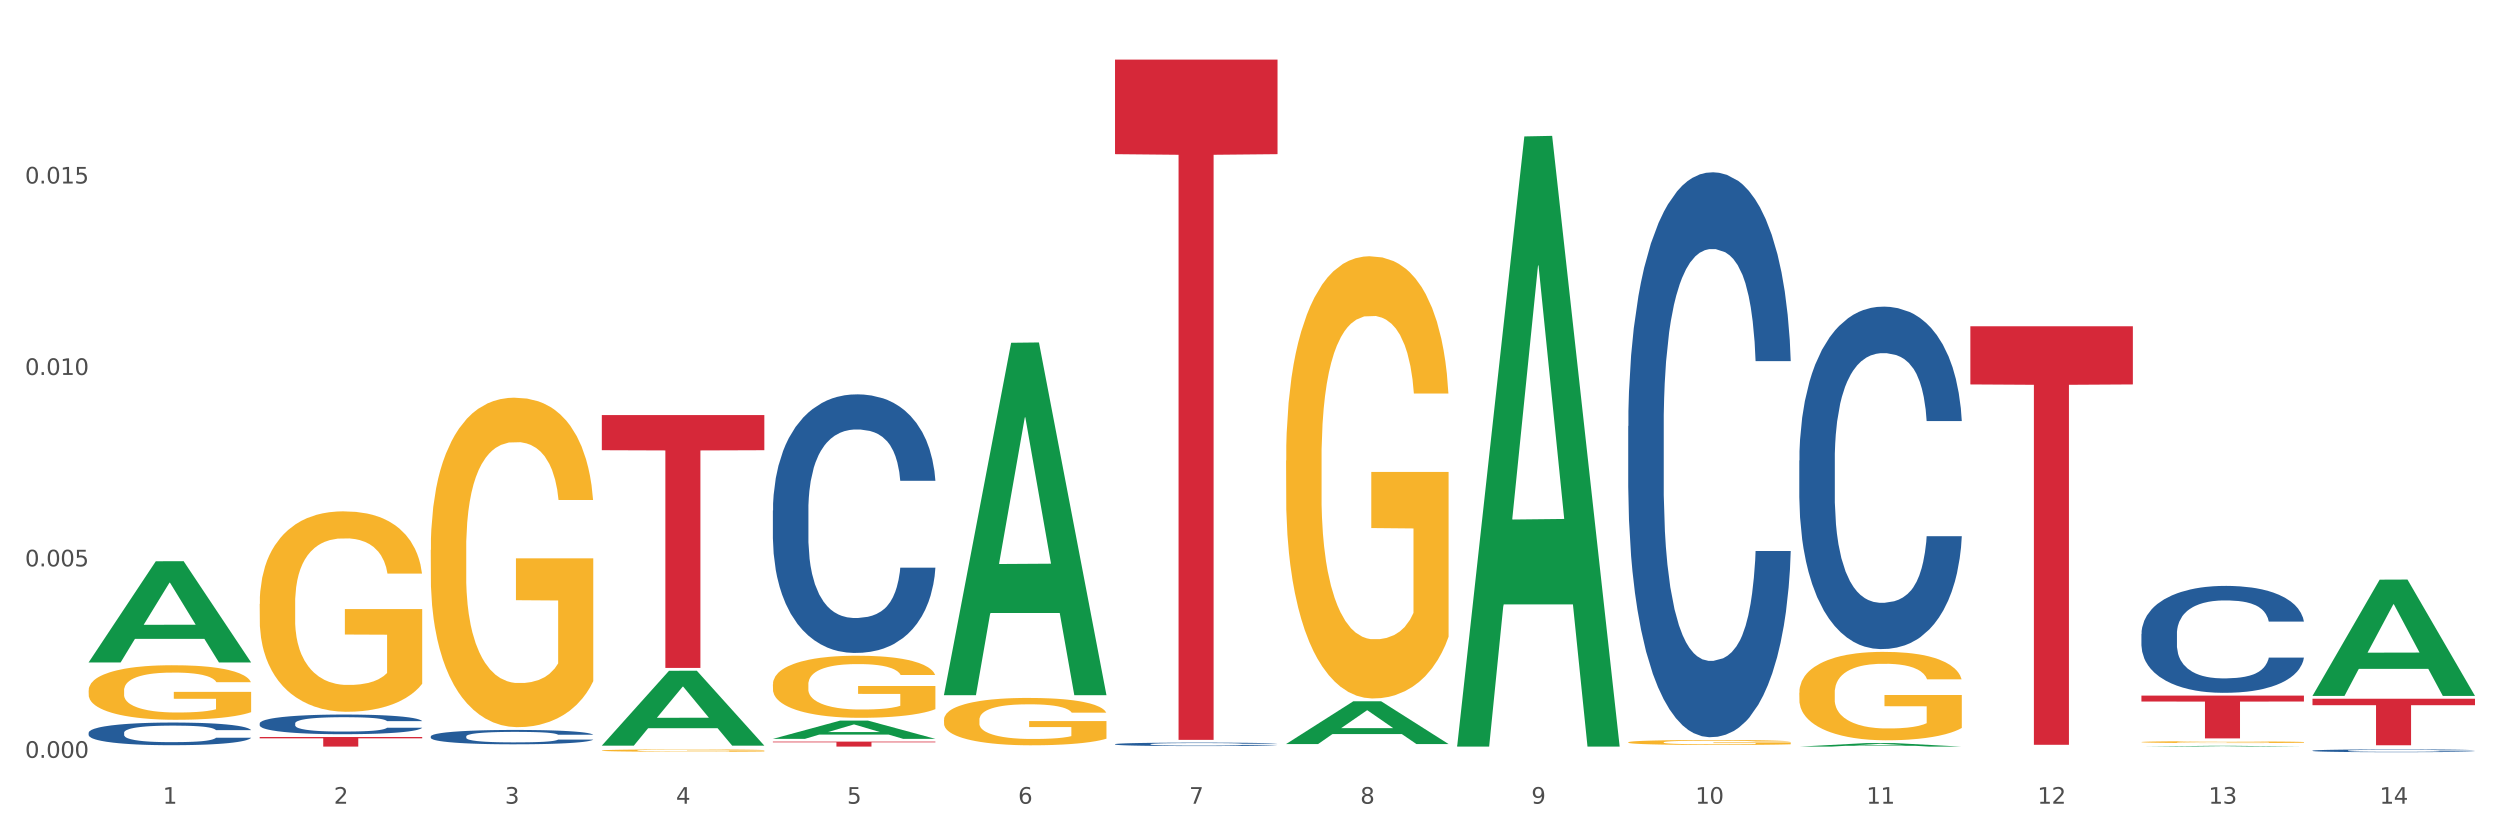
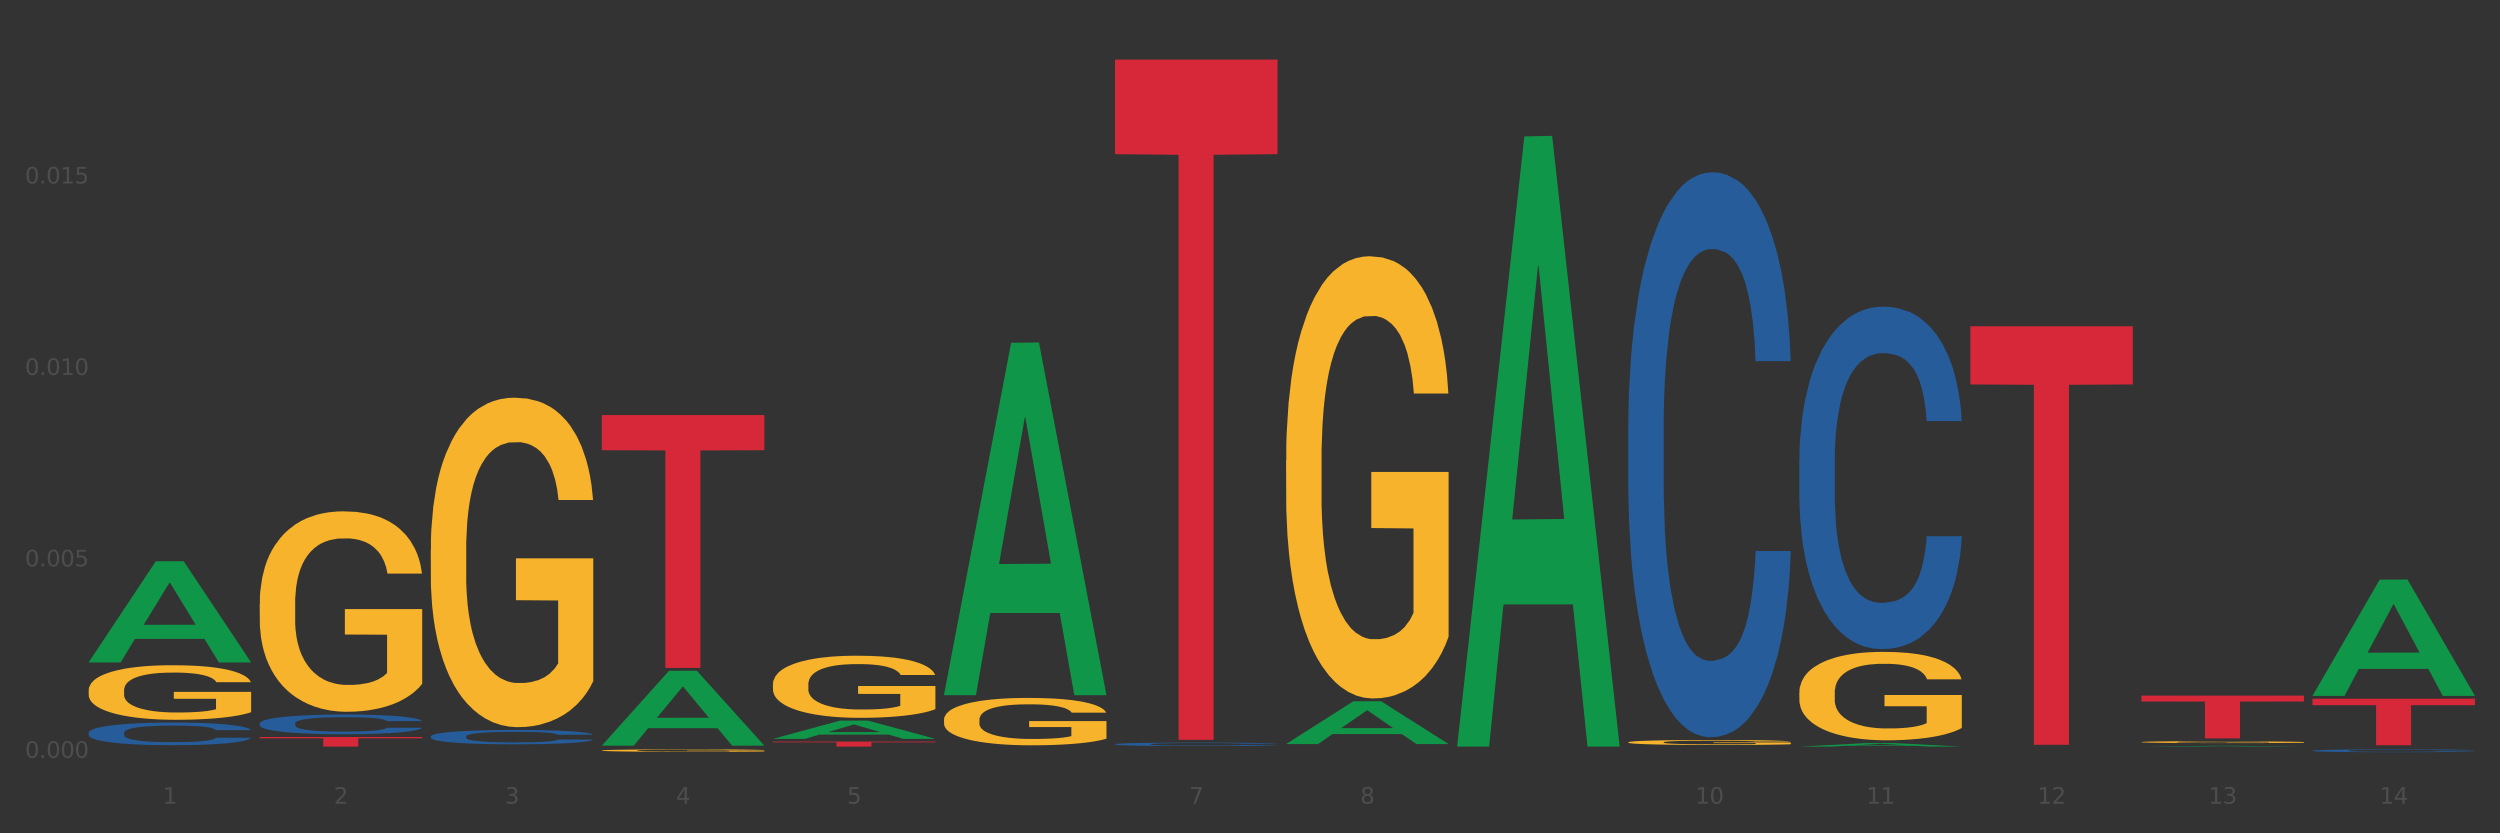
<svg xmlns="http://www.w3.org/2000/svg" xmlns:xlink="http://www.w3.org/1999/xlink" width="1080pt" height="360pt" viewBox="0 0 1080 360" version="1.1">
  <rect x="0" y="0" width="1080" height="360" fill="#333333" stroke="none" />
  <defs>
    <style type="text/css">*{stroke-linejoin: round; stroke-linecap: butt}</style>
  </defs>
  <g id="figure_1">
    <g id="patch_1">
-       <path d="M 0 360  L 1080 360  L 1080 0  L 0 0  z " style="fill: #ffffff; stroke: #ffffff; stroke-linejoin: miter" />
-     </g>
+       </g>
    <g id="axes_1">
      <g id="matplotlib.axis_1">
        <g id="xtick_1">
          <g id="text_1">
            <g style="fill: #4d4d4d" transform="translate(70.332 347.204) scale(0.096 -0.096)">
              <defs>
                <path id="DejaVuSans-31" d="M 794 531  L 1825 531  L 1825 4091  L 703 3866  L 703 4441  L 1819 4666  L 2450 4666  L 2450 531  L 3481 531  L 3481 0  L 794 0  L 794 531  z " transform="scale(0.016)" />
              </defs>
              <use xlink:href="#DejaVuSans-31" />
            </g>
          </g>
        </g>
        <g id="xtick_2">
          <g id="text_2">
            <g style="fill: #4d4d4d" transform="translate(144.233 347.204) scale(0.096 -0.096)">
              <defs>
                <path id="DejaVuSans-32" d="M 1228 531  L 3431 531  L 3431 0  L 469 0  L 469 531  Q 828 903 1448 1529  Q 2069 2156 2228 2338  Q 2531 2678 2651 2914  Q 2772 3150 2772 3378  Q 2772 3750 2511 3984  Q 2250 4219 1831 4219  Q 1534 4219 1204 4116  Q 875 4013 500 3803  L 500 4441  Q 881 4594 1212 4672  Q 1544 4750 1819 4750  Q 2544 4750 2975 4387  Q 3406 4025 3406 3419  Q 3406 3131 3298 2873  Q 3191 2616 2906 2266  Q 2828 2175 2409 1742  Q 1991 1309 1228 531  z " transform="scale(0.016)" />
              </defs>
              <use xlink:href="#DejaVuSans-32" />
            </g>
          </g>
        </g>
        <g id="xtick_3">
          <g id="text_3">
            <g style="fill: #4d4d4d" transform="translate(218.134 347.204) scale(0.096 -0.096)">
              <defs>
                <path id="DejaVuSans-33" d="M 2597 2516  Q 3050 2419 3304 2112  Q 3559 1806 3559 1356  Q 3559 666 3084 287  Q 2609 -91 1734 -91  Q 1441 -91 1130 -33  Q 819 25 488 141  L 488 750  Q 750 597 1062 519  Q 1375 441 1716 441  Q 2309 441 2620 675  Q 2931 909 2931 1356  Q 2931 1769 2642 2001  Q 2353 2234 1838 2234  L 1294 2234  L 1294 2753  L 1863 2753  Q 2328 2753 2575 2939  Q 2822 3125 2822 3475  Q 2822 3834 2567 4026  Q 2313 4219 1838 4219  Q 1578 4219 1281 4162  Q 984 4106 628 3988  L 628 4550  Q 988 4650 1302 4700  Q 1616 4750 1894 4750  Q 2613 4750 3031 4423  Q 3450 4097 3450 3541  Q 3450 3153 3228 2886  Q 3006 2619 2597 2516  z " transform="scale(0.016)" />
              </defs>
              <use xlink:href="#DejaVuSans-33" />
            </g>
          </g>
        </g>
        <g id="xtick_4">
          <g id="text_4">
            <g style="fill: #4d4d4d" transform="translate(292.034 347.204) scale(0.096 -0.096)">
              <defs>
                <path id="DejaVuSans-34" d="M 2419 4116  L 825 1625  L 2419 1625  L 2419 4116  z M 2253 4666  L 3047 4666  L 3047 1625  L 3713 1625  L 3713 1100  L 3047 1100  L 3047 0  L 2419 0  L 2419 1100  L 313 1100  L 313 1709  L 2253 4666  z " transform="scale(0.016)" />
              </defs>
              <use xlink:href="#DejaVuSans-34" />
            </g>
          </g>
        </g>
        <g id="xtick_5">
          <g id="text_5">
            <g style="fill: #4d4d4d" transform="translate(365.935 347.204) scale(0.096 -0.096)">
              <defs>
                <path id="DejaVuSans-35" d="M 691 4666  L 3169 4666  L 3169 4134  L 1269 4134  L 1269 2991  Q 1406 3038 1543 3061  Q 1681 3084 1819 3084  Q 2600 3084 3056 2656  Q 3513 2228 3513 1497  Q 3513 744 3044 326  Q 2575 -91 1722 -91  Q 1428 -91 1123 -41  Q 819 9 494 109  L 494 744  Q 775 591 1075 516  Q 1375 441 1709 441  Q 2250 441 2565 725  Q 2881 1009 2881 1497  Q 2881 1984 2565 2268  Q 2250 2553 1709 2553  Q 1456 2553 1204 2497  Q 953 2441 691 2322  L 691 4666  z " transform="scale(0.016)" />
              </defs>
              <use xlink:href="#DejaVuSans-35" />
            </g>
          </g>
        </g>
        <g id="xtick_6">
          <g id="text_6">
            <g style="fill: #4d4d4d" transform="translate(439.836 347.204) scale(0.096 -0.096)">
              <defs>
-                 <path id="DejaVuSans-36" d="M 2113 2584  Q 1688 2584 1439 2293  Q 1191 2003 1191 1497  Q 1191 994 1439 701  Q 1688 409 2113 409  Q 2538 409 2786 701  Q 3034 994 3034 1497  Q 3034 2003 2786 2293  Q 2538 2584 2113 2584  z M 3366 4563  L 3366 3988  Q 3128 4100 2886 4159  Q 2644 4219 2406 4219  Q 1781 4219 1451 3797  Q 1122 3375 1075 2522  Q 1259 2794 1537 2939  Q 1816 3084 2150 3084  Q 2853 3084 3261 2657  Q 3669 2231 3669 1497  Q 3669 778 3244 343  Q 2819 -91 2113 -91  Q 1303 -91 875 529  Q 447 1150 447 2328  Q 447 3434 972 4092  Q 1497 4750 2381 4750  Q 2619 4750 2861 4703  Q 3103 4656 3366 4563  z " transform="scale(0.016)" />
-               </defs>
+                 </defs>
              <use xlink:href="#DejaVuSans-36" />
            </g>
          </g>
        </g>
        <g id="xtick_7">
          <g id="text_7">
            <g style="fill: #4d4d4d" transform="translate(513.737 347.204) scale(0.096 -0.096)">
              <defs>
                <path id="DejaVuSans-37" d="M 525 4666  L 3525 4666  L 3525 4397  L 1831 0  L 1172 0  L 2766 4134  L 525 4134  L 525 4666  z " transform="scale(0.016)" />
              </defs>
              <use xlink:href="#DejaVuSans-37" />
            </g>
          </g>
        </g>
        <g id="xtick_8">
          <g id="text_8">
            <g style="fill: #4d4d4d" transform="translate(587.638 347.204) scale(0.096 -0.096)">
              <defs>
                <path id="DejaVuSans-38" d="M 2034 2216  Q 1584 2216 1326 1975  Q 1069 1734 1069 1313  Q 1069 891 1326 650  Q 1584 409 2034 409  Q 2484 409 2743 651  Q 3003 894 3003 1313  Q 3003 1734 2745 1975  Q 2488 2216 2034 2216  z M 1403 2484  Q 997 2584 770 2862  Q 544 3141 544 3541  Q 544 4100 942 4425  Q 1341 4750 2034 4750  Q 2731 4750 3128 4425  Q 3525 4100 3525 3541  Q 3525 3141 3298 2862  Q 3072 2584 2669 2484  Q 3125 2378 3379 2068  Q 3634 1759 3634 1313  Q 3634 634 3220 271  Q 2806 -91 2034 -91  Q 1263 -91 848 271  Q 434 634 434 1313  Q 434 1759 690 2068  Q 947 2378 1403 2484  z M 1172 3481  Q 1172 3119 1398 2916  Q 1625 2713 2034 2713  Q 2441 2713 2670 2916  Q 2900 3119 2900 3481  Q 2900 3844 2670 4047  Q 2441 4250 2034 4250  Q 1625 4250 1398 4047  Q 1172 3844 1172 3481  z " transform="scale(0.016)" />
              </defs>
              <use xlink:href="#DejaVuSans-38" />
            </g>
          </g>
        </g>
        <g id="xtick_9">
          <g id="text_9">
            <g style="fill: #4d4d4d" transform="translate(661.539 347.204) scale(0.096 -0.096)">
              <defs>
-                 <path id="DejaVuSans-39" d="M 703 97  L 703 672  Q 941 559 1184 500  Q 1428 441 1663 441  Q 2288 441 2617 861  Q 2947 1281 2994 2138  Q 2813 1869 2534 1725  Q 2256 1581 1919 1581  Q 1219 1581 811 2004  Q 403 2428 403 3163  Q 403 3881 828 4315  Q 1253 4750 1959 4750  Q 2769 4750 3195 4129  Q 3622 3509 3622 2328  Q 3622 1225 3098 567  Q 2575 -91 1691 -91  Q 1453 -91 1209 -44  Q 966 3 703 97  z M 1959 2075  Q 2384 2075 2632 2365  Q 2881 2656 2881 3163  Q 2881 3666 2632 3958  Q 2384 4250 1959 4250  Q 1534 4250 1286 3958  Q 1038 3666 1038 3163  Q 1038 2656 1286 2365  Q 1534 2075 1959 2075  z " transform="scale(0.016)" />
-               </defs>
+                 </defs>
              <use xlink:href="#DejaVuSans-39" />
            </g>
          </g>
        </g>
        <g id="xtick_10">
          <g id="text_10">
            <g style="fill: #4d4d4d" transform="translate(732.386 347.204) scale(0.096 -0.096)">
              <defs>
                <path id="DejaVuSans-30" d="M 2034 4250  Q 1547 4250 1301 3770  Q 1056 3291 1056 2328  Q 1056 1369 1301 889  Q 1547 409 2034 409  Q 2525 409 2770 889  Q 3016 1369 3016 2328  Q 3016 3291 2770 3770  Q 2525 4250 2034 4250  z M 2034 4750  Q 2819 4750 3233 4129  Q 3647 3509 3647 2328  Q 3647 1150 3233 529  Q 2819 -91 2034 -91  Q 1250 -91 836 529  Q 422 1150 422 2328  Q 422 3509 836 4129  Q 1250 4750 2034 4750  z " transform="scale(0.016)" />
              </defs>
              <use xlink:href="#DejaVuSans-31" />
              <use xlink:href="#DejaVuSans-30" transform="translate(63.623 0)" />
            </g>
          </g>
        </g>
        <g id="xtick_11">
          <g id="text_11">
            <g style="fill: #4d4d4d" transform="translate(806.287 347.204) scale(0.096 -0.096)">
              <use xlink:href="#DejaVuSans-31" />
              <use xlink:href="#DejaVuSans-31" transform="translate(63.623 0)" />
            </g>
          </g>
        </g>
        <g id="xtick_12">
          <g id="text_12">
            <g style="fill: #4d4d4d" transform="translate(880.187 347.204) scale(0.096 -0.096)">
              <use xlink:href="#DejaVuSans-31" />
              <use xlink:href="#DejaVuSans-32" transform="translate(63.623 0)" />
            </g>
          </g>
        </g>
        <g id="xtick_13">
          <g id="text_13">
            <g style="fill: #4d4d4d" transform="translate(954.088 347.204) scale(0.096 -0.096)">
              <use xlink:href="#DejaVuSans-31" />
              <use xlink:href="#DejaVuSans-33" transform="translate(63.623 0)" />
            </g>
          </g>
        </g>
        <g id="xtick_14">
          <g id="text_14">
            <g style="fill: #4d4d4d" transform="translate(1027.989 347.204) scale(0.096 -0.096)">
              <use xlink:href="#DejaVuSans-31" />
              <use xlink:href="#DejaVuSans-34" transform="translate(63.623 0)" />
            </g>
          </g>
        </g>
        <g id="xtick_15" />
        <g id="xtick_16" />
        <g id="xtick_17" />
        <g id="xtick_18" />
        <g id="xtick_19" />
        <g id="xtick_20" />
        <g id="xtick_21" />
        <g id="xtick_22" />
        <g id="xtick_23" />
        <g id="xtick_24" />
        <g id="xtick_25" />
        <g id="xtick_26" />
        <g id="xtick_27" />
      </g>
      <g id="matplotlib.axis_2">
        <g id="ytick_1">
          <g id="text_15">
            <g style="fill: #4d4d4d" transform="translate(10.8 327.382) scale(0.096 -0.096)">
              <defs>
                <path id="DejaVuSans-2e" d="M 684 794  L 1344 794  L 1344 0  L 684 0  L 684 794  z " transform="scale(0.016)" />
              </defs>
              <use xlink:href="#DejaVuSans-30" />
              <use xlink:href="#DejaVuSans-2e" transform="translate(63.623 0)" />
              <use xlink:href="#DejaVuSans-30" transform="translate(95.41 0)" />
              <use xlink:href="#DejaVuSans-30" transform="translate(159.033 0)" />
              <use xlink:href="#DejaVuSans-30" transform="translate(222.656 0)" />
            </g>
          </g>
        </g>
        <g id="ytick_2">
          <g id="text_16">
            <g style="fill: #4d4d4d" transform="translate(10.8 244.681) scale(0.096 -0.096)">
              <use xlink:href="#DejaVuSans-30" />
              <use xlink:href="#DejaVuSans-2e" transform="translate(63.623 0)" />
              <use xlink:href="#DejaVuSans-30" transform="translate(95.41 0)" />
              <use xlink:href="#DejaVuSans-30" transform="translate(159.033 0)" />
              <use xlink:href="#DejaVuSans-35" transform="translate(222.656 0)" />
            </g>
          </g>
        </g>
        <g id="ytick_3">
          <g id="text_17">
            <g style="fill: #4d4d4d" transform="translate(10.8 161.98) scale(0.096 -0.096)">
              <use xlink:href="#DejaVuSans-30" />
              <use xlink:href="#DejaVuSans-2e" transform="translate(63.623 0)" />
              <use xlink:href="#DejaVuSans-30" transform="translate(95.41 0)" />
              <use xlink:href="#DejaVuSans-31" transform="translate(159.033 0)" />
              <use xlink:href="#DejaVuSans-30" transform="translate(222.656 0)" />
            </g>
          </g>
        </g>
        <g id="ytick_4">
          <g id="text_18">
            <g style="fill: #4d4d4d" transform="translate(10.8 79.28) scale(0.096 -0.096)">
              <use xlink:href="#DejaVuSans-30" />
              <use xlink:href="#DejaVuSans-2e" transform="translate(63.623 0)" />
              <use xlink:href="#DejaVuSans-30" transform="translate(95.41 0)" />
              <use xlink:href="#DejaVuSans-31" transform="translate(159.033 0)" />
              <use xlink:href="#DejaVuSans-35" transform="translate(222.656 0)" />
            </g>
          </g>
        </g>
        <g id="ytick_5" />
        <g id="ytick_6" />
        <g id="ytick_7" />
        <g id="ytick_8" />
      </g>
      <g id="PolyCollection_1">
        <path d="M 38.283 286.106  L 38.355 286.065  L 67.306 242.464  L 79.321 242.423  L 108.489 286.188  L 94.592 286.188  L 88.296 275.997  L 58.404 275.997  L 58.187 276.161  L 52.107 286.188  L 38.283 286.188  L 38.283 286.106  L 62.167 269.915  L 84.532 269.874  L 73.458 251.752  L 73.314 251.67  L 73.169 251.793  L 62.095 269.874  L 62.167 269.915  L 38.283 286.106  z " clip-path="url(#p00a6aa0036)" style="fill: #109648" />
        <path d="M 186.085 318.122  L 186.168 318.117  L 186.168 317.958  L 186.417 317.743  L 187.33 317.346  L 188.491 317.045  L 190.483 316.694  L 191.562 316.546  L 192.973 316.382  L 195.877 316.116  L 199.196 315.889  L 201.52 315.764  L 203.263 315.685  L 207.163 315.543  L 209.404 315.481  L 211.727 315.43  L 213.719 315.396  L 217.038 315.356  L 219.694 315.339  L 222.764 315.333  L 225.337 315.339  L 228.739 315.362  L 233.718 315.43  L 235.627 315.469  L 238.2 315.537  L 240.855 315.628  L 243.013 315.719  L 245.502 315.849  L 248.075 316.019  L 250.565 316.235  L 252.307 316.433  L 253.718 316.643  L 254.963 316.898  L 255.876 317.176  L 256.291 317.408  L 241.104 317.408  L 240.689 317.198  L 239.859 316.972  L 239.03 316.819  L 238.117 316.694  L 236.706 316.552  L 235.461 316.461  L 233.387 316.354  L 231.478 316.286  L 229.901 316.246  L 227.992 316.212  L 223.926 316.178  L 221.022 316.178  L 219.196 316.189  L 216.955 316.218  L 215.047 316.257  L 212.806 316.325  L 211.063 316.399  L 209.321 316.495  L 208.325 316.563  L 206.831 316.688  L 205.835 316.79  L 204.508 316.966  L 203.761 317.091  L 202.433 317.414  L 201.852 317.652  L 201.603 317.816  L 201.437 317.998  L 201.437 318.882  L 201.935 319.279  L 202.35 319.449  L 203.014 319.642  L 204.259 319.891  L 206.084 320.135  L 207.993 320.311  L 209.57 320.418  L 211.063 320.498  L 212.557 320.56  L 214.383 320.617  L 215.877 320.651  L 218.117 320.685  L 220.773 320.702  L 222.847 320.702  L 227.08 320.673  L 228.988 320.645  L 230.814 320.605  L 232.806 320.543  L 234.382 320.475  L 235.295 320.424  L 236.789 320.316  L 237.951 320.203  L 238.947 320.072  L 239.61 319.959  L 240.357 319.789  L 240.938 319.596  L 241.104 319.494  L 256.291 319.494  L 255.959 319.698  L 255.378 319.897  L 254.216 320.163  L 253.303 320.316  L 251.892 320.503  L 250.399 320.662  L 248.324 320.838  L 246.415 320.968  L 244.424 321.081  L 242.266 321.183  L 238.366 321.325  L 236.955 321.365  L 233.967 321.433  L 231.644 321.473  L 228.241 321.512  L 224.756 321.535  L 221.105 321.541  L 217.868 321.529  L 214.3 321.495  L 212.059 321.461  L 209.57 321.41  L 206.665 321.331  L 203.927 321.235  L 201.354 321.121  L 198.947 320.991  L 196.707 320.843  L 193.802 320.6  L 191.645 320.362  L 190.068 320.14  L 188.989 319.953  L 187.91 319.715  L 187.33 319.551  L 186.417 319.154  L 186.085 318.786  L 186.085 318.122  z " clip-path="url(#p00a6aa0036)" style="fill: #255c99" />
        <path d="M 112.184 312.499  L 112.267 312.492  L 112.267 312.274  L 112.516 311.979  L 113.429 311.436  L 114.59 311.025  L 116.582 310.543  L 117.661 310.342  L 119.072 310.117  L 121.976 309.752  L 125.296 309.441  L 127.619 309.271  L 129.362 309.162  L 133.262 308.968  L 135.503 308.883  L 137.826 308.813  L 139.818 308.766  L 143.137 308.712  L 145.793 308.688  L 148.863 308.681  L 151.436 308.688  L 154.838 308.72  L 159.818 308.813  L 161.726 308.867  L 164.299 308.96  L 166.954 309.084  L 169.112 309.208  L 171.602 309.387  L 174.174 309.62  L 176.664 309.915  L 178.406 310.186  L 179.817 310.474  L 181.062 310.823  L 181.975 311.203  L 182.39 311.521  L 167.203 311.521  L 166.788 311.234  L 165.959 310.924  L 165.129 310.714  L 164.216 310.543  L 162.805 310.349  L 161.56 310.225  L 159.486 310.078  L 157.577 309.985  L 156 309.93  L 154.092 309.884  L 150.025 309.837  L 147.121 309.837  L 145.295 309.853  L 143.055 309.891  L 141.146 309.946  L 138.905 310.039  L 137.163 310.14  L 135.42 310.272  L 134.424 310.365  L 132.93 310.536  L 131.934 310.675  L 130.607 310.916  L 129.86 311.087  L 128.532 311.529  L 127.951 311.855  L 127.702 312.08  L 127.536 312.329  L 127.536 313.539  L 128.034 314.083  L 128.449 314.315  L 129.113 314.579  L 130.358 314.921  L 132.183 315.255  L 134.092 315.495  L 135.669 315.643  L 137.163 315.751  L 138.656 315.837  L 140.482 315.914  L 141.976 315.961  L 144.216 316.007  L 146.872 316.031  L 148.946 316.031  L 153.179 315.992  L 155.087 315.953  L 156.913 315.899  L 158.905 315.813  L 160.481 315.72  L 161.394 315.65  L 162.888 315.503  L 164.05 315.348  L 165.046 315.169  L 165.71 315.014  L 166.456 314.781  L 167.037 314.517  L 167.203 314.378  L 182.39 314.378  L 182.058 314.657  L 181.477 314.929  L 180.315 315.293  L 179.402 315.503  L 177.991 315.759  L 176.498 315.976  L 174.423 316.217  L 172.514 316.396  L 170.523 316.551  L 168.365 316.69  L 164.465 316.884  L 163.054 316.939  L 160.067 317.032  L 157.743 317.086  L 154.341 317.141  L 150.855 317.172  L 147.204 317.179  L 143.967 317.164  L 140.399 317.117  L 138.158 317.071  L 135.669 317.001  L 132.764 316.892  L 130.026 316.76  L 127.453 316.605  L 125.047 316.427  L 122.806 316.225  L 119.902 315.891  L 117.744 315.565  L 116.167 315.262  L 115.088 315.006  L 114.01 314.68  L 113.429 314.455  L 112.516 313.912  L 112.184 313.407  L 112.184 312.499  z " clip-path="url(#p00a6aa0036)" style="fill: #255c99" />
        <path d="M 38.283 316.539  L 38.366 316.53  L 38.366 316.279  L 38.615 315.94  L 39.528 315.314  L 40.69 314.84  L 42.681 314.286  L 43.76 314.054  L 45.171 313.794  L 48.075 313.374  L 51.395 313.017  L 53.718 312.82  L 55.461 312.695  L 59.361 312.471  L 61.602 312.373  L 63.926 312.293  L 65.917 312.239  L 69.237 312.176  L 71.892 312.15  L 74.963 312.141  L 77.535 312.15  L 80.938 312.185  L 85.917 312.293  L 87.825 312.355  L 90.398 312.462  L 93.053 312.605  L 95.211 312.748  L 97.701 312.954  L 100.273 313.222  L 102.763 313.562  L 104.506 313.875  L 105.916 314.205  L 107.161 314.608  L 108.074 315.046  L 108.489 315.412  L 93.302 315.412  L 92.888 315.081  L 92.058 314.724  L 91.228 314.483  L 90.315 314.286  L 88.904 314.062  L 87.659 313.919  L 85.585 313.75  L 83.676 313.642  L 82.099 313.58  L 80.191 313.526  L 76.124 313.473  L 73.22 313.473  L 71.394 313.49  L 69.154 313.535  L 67.245 313.598  L 65.004 313.705  L 63.262 313.821  L 61.519 313.973  L 60.523 314.08  L 59.029 314.277  L 58.034 314.438  L 56.706 314.715  L 55.959 314.912  L 54.631 315.421  L 54.05 315.797  L 53.801 316.056  L 53.635 316.342  L 53.635 317.736  L 54.133 318.362  L 54.548 318.63  L 55.212 318.934  L 56.457 319.327  L 58.283 319.712  L 60.191 319.989  L 61.768 320.159  L 63.262 320.284  L 64.755 320.382  L 66.581 320.472  L 68.075 320.525  L 70.315 320.579  L 72.971 320.606  L 75.046 320.606  L 79.278 320.561  L 81.187 320.516  L 83.012 320.454  L 85.004 320.355  L 86.581 320.248  L 87.493 320.168  L 88.987 319.998  L 90.149 319.819  L 91.145 319.613  L 91.809 319.435  L 92.556 319.167  L 93.136 318.863  L 93.302 318.702  L 108.489 318.702  L 108.157 319.024  L 107.576 319.336  L 106.414 319.757  L 105.501 319.998  L 104.091 320.293  L 102.597 320.543  L 100.522 320.82  L 98.614 321.026  L 96.622 321.205  L 94.464 321.366  L 90.564 321.589  L 89.153 321.652  L 86.166 321.759  L 83.842 321.821  L 80.44 321.884  L 76.954 321.92  L 73.303 321.929  L 70.066 321.911  L 66.498 321.857  L 64.257 321.804  L 61.768 321.723  L 58.863 321.598  L 56.125 321.446  L 53.552 321.267  L 51.146 321.062  L 48.905 320.829  L 46.001 320.445  L 43.843 320.069  L 42.266 319.721  L 41.187 319.426  L 40.109 319.05  L 39.528 318.791  L 38.615 318.165  L 38.283 317.584  L 38.283 316.539  z " clip-path="url(#p00a6aa0036)" style="fill: #255c99" />
        <path d="M 38.283 298.271  L 38.366 298.25  L 38.366 297.475  L 38.532 296.808  L 39.361 295.193  L 40.604 293.859  L 41.516 293.149  L 42.427 292.568  L 43.505 291.986  L 44.831 291.384  L 47.235 290.501  L 48.727 290.049  L 50.55 289.576  L 53.866 288.887  L 56.27 288.5  L 58.756 288.177  L 62.818 287.789  L 65.47 287.617  L 68.288 287.488  L 71.687 287.402  L 74.256 287.38  L 79.893 287.445  L 84.7 287.639  L 87.021 287.789  L 90.005 288.048  L 91.58 288.22  L 94.149 288.564  L 96.802 289.016  L 98.625 289.404  L 101.36 290.135  L 103.433 290.867  L 105.339 291.771  L 106.334 292.395  L 107.08 292.976  L 107.743 293.644  L 108.406 294.698  L 93.486 294.698  L 92.906 293.945  L 91.994 293.235  L 90.668 292.546  L 89.508 292.116  L 87.518 291.577  L 85.695 291.233  L 83.788 290.975  L 81.467 290.76  L 79.644 290.652  L 77.074 290.566  L 72.018 290.587  L 68.62 290.76  L 66.299 290.975  L 64.807 291.168  L 63.481 291.384  L 61.989 291.685  L 60.248 292.137  L 59.005 292.546  L 57.762 293.063  L 56.767 293.579  L 55.855 294.182  L 55.109 294.827  L 54.529 295.495  L 54.032 296.313  L 53.617 297.669  L 53.617 300.617  L 53.783 301.285  L 54.197 302.167  L 54.695 302.834  L 55.524 303.631  L 56.27 304.169  L 57.679 304.944  L 59.254 305.589  L 60.497 305.998  L 61.74 306.343  L 63.895 306.816  L 66.299 307.204  L 68.371 307.44  L 71.189 307.656  L 73.096 307.742  L 74.754 307.785  L 78.815 307.785  L 81.716 307.72  L 84.949 307.57  L 87.435 307.376  L 89.508 307.139  L 91.828 306.752  L 93.32 306.386  L 93.32 301.887  L 75.085 301.866  L 75.085 298.874  L 108.489 298.874  L 108.489 307.656  L 107.08 308.108  L 105.505 308.517  L 103.847 308.882  L 101.36 309.334  L 98.377 309.765  L 95.724 310.066  L 92.906 310.325  L 89.59 310.561  L 85.28 310.777  L 82.628 310.863  L 79.312 310.927  L 75.417 310.949  L 72.018 310.906  L 68.703 310.798  L 65.221 310.604  L 61.823 310.325  L 59.254 310.045  L 56.684 309.7  L 53.949 309.248  L 51.794 308.818  L 50.136 308.43  L 48.312 307.935  L 46.323 307.29  L 44.831 306.709  L 43.505 306.106  L 42.096 305.331  L 41.101 304.664  L 40.107 303.824  L 39.526 303.2  L 38.863 302.232  L 38.366 300.876  L 38.283 298.271  z " clip-path="url(#p00a6aa0036)" style="fill: #f7b32b" />
        <path d="M 112.184 318.371  L 182.39 318.371  L 182.39 318.951  L 154.773 318.955  L 154.773 322.542  L 139.634 322.542  L 139.634 318.955  L 112.184 318.951  L 112.184 318.375  L 112.184 318.371  z " clip-path="url(#p00a6aa0036)" style="fill: #d62839" />
        <path d="M 186.085 237.572  L 186.168 237.442  L 186.168 232.762  L 186.333 228.732  L 187.162 218.982  L 188.406 210.922  L 189.317 206.632  L 190.229 203.122  L 191.307 199.612  L 192.633 195.972  L 195.037 190.642  L 196.529 187.912  L 198.352 185.052  L 201.668 180.892  L 204.071 178.552  L 206.558 176.602  L 210.619 174.262  L 213.272 173.222  L 216.09 172.442  L 219.488 171.922  L 222.058 171.792  L 227.694 172.182  L 232.502 173.352  L 234.823 174.262  L 237.807 175.822  L 239.381 176.862  L 241.951 178.942  L 244.603 181.672  L 246.427 184.012  L 249.162 188.432  L 251.234 192.852  L 253.141 198.312  L 254.135 202.082  L 254.881 205.592  L 255.545 209.622  L 256.208 215.992  L 241.288 215.992  L 240.708 211.442  L 239.796 207.152  L 238.47 202.992  L 237.309 200.392  L 235.32 197.142  L 233.496 195.062  L 231.59 193.502  L 229.269 192.202  L 227.446 191.552  L 224.876 191.032  L 219.82 191.162  L 216.422 192.202  L 214.101 193.502  L 212.609 194.672  L 211.283 195.972  L 209.791 197.792  L 208.05 200.522  L 206.807 202.992  L 205.563 206.112  L 204.569 209.232  L 203.657 212.872  L 202.911 216.772  L 202.331 220.802  L 201.833 225.742  L 201.419 233.932  L 201.419 251.742  L 201.585 255.772  L 201.999 261.102  L 202.496 265.132  L 203.325 269.942  L 204.071 273.192  L 205.48 277.872  L 207.055 281.772  L 208.299 284.242  L 209.542 286.322  L 211.697 289.182  L 214.101 291.522  L 216.173 292.952  L 218.991 294.252  L 220.898 294.772  L 222.555 295.032  L 226.617 295.032  L 229.518 294.642  L 232.75 293.732  L 235.237 292.562  L 237.309 291.132  L 239.63 288.792  L 241.122 286.582  L 241.122 259.412  L 222.887 259.282  L 222.887 241.212  L 256.291 241.212  L 256.291 294.252  L 254.881 296.982  L 253.307 299.452  L 251.649 301.662  L 249.162 304.392  L 246.178 306.992  L 243.526 308.811  L 240.708 310.371  L 237.392 311.801  L 233.082 313.101  L 230.43 313.621  L 227.114 314.011  L 223.218 314.141  L 219.82 313.881  L 216.504 313.231  L 213.023 312.061  L 209.625 310.371  L 207.055 308.681  L 204.486 306.602  L 201.75 303.872  L 199.595 301.272  L 197.938 298.932  L 196.114 295.942  L 194.125 292.042  L 192.633 288.532  L 191.307 284.892  L 189.898 280.212  L 188.903 276.182  L 187.908 271.112  L 187.328 267.342  L 186.665 261.492  L 186.168 253.302  L 186.085 237.572  z " clip-path="url(#p00a6aa0036)" style="fill: #f7b32b" />
        <path d="M 333.886 320.384  L 404.092 320.384  L 404.092 320.684  L 376.476 320.686  L 376.476 322.542  L 361.337 322.542  L 361.337 320.686  L 333.886 320.684  L 333.886 320.386  L 333.886 320.384  z " clip-path="url(#p00a6aa0036)" style="fill: #d62839" />
        <path d="M 481.688 25.759  L 551.894 25.759  L 551.894 66.596  L 524.277 66.872  L 524.277 319.614  L 509.138 319.614  L 509.138 66.872  L 481.688 66.596  L 481.688 26.035  L 481.688 25.759  z " clip-path="url(#p00a6aa0036)" style="fill: #d62839" />
-         <path d="M 333.886 220.554  L 333.969 220.452  L 333.969 217.596  L 334.218 213.718  L 335.131 206.576  L 336.293 201.169  L 338.285 194.843  L 339.363 192.19  L 340.774 189.231  L 343.679 184.436  L 346.998 180.355  L 349.322 178.11  L 351.064 176.682  L 354.965 174.131  L 357.205 173.009  L 359.529 172.09  L 361.521 171.478  L 364.84 170.764  L 367.496 170.458  L 370.566 170.356  L 373.139 170.458  L 376.541 170.866  L 381.52 172.09  L 383.429 172.804  L 386.001 174.029  L 388.657 175.661  L 390.815 177.294  L 393.304 179.64  L 395.877 182.701  L 398.366 186.579  L 400.109 190.15  L 401.52 193.925  L 402.764 198.516  L 403.677 203.515  L 404.092 207.699  L 388.906 207.699  L 388.491 203.924  L 387.661 199.842  L 386.831 197.088  L 385.918 194.843  L 384.508 192.292  L 383.263 190.66  L 381.188 188.721  L 379.28 187.497  L 377.703 186.783  L 375.794 186.17  L 371.728 185.558  L 368.823 185.558  L 366.998 185.762  L 364.757 186.272  L 362.848 186.987  L 360.608 188.211  L 358.865 189.537  L 357.122 191.272  L 356.127 192.496  L 354.633 194.741  L 353.637 196.577  L 352.309 199.74  L 351.562 201.985  L 350.235 207.801  L 349.654 212.086  L 349.405 215.045  L 349.239 218.31  L 349.239 234.226  L 349.737 241.369  L 350.152 244.429  L 350.816 247.898  L 352.06 252.388  L 353.886 256.775  L 355.795 259.938  L 357.371 261.877  L 358.865 263.305  L 360.359 264.427  L 362.185 265.448  L 363.678 266.06  L 365.919 266.672  L 368.574 266.978  L 370.649 266.978  L 374.881 266.468  L 376.79 265.958  L 378.616 265.244  L 380.607 264.121  L 382.184 262.897  L 383.097 261.979  L 384.591 260.04  L 385.752 257.999  L 386.748 255.653  L 387.412 253.612  L 388.159 250.551  L 388.74 247.082  L 388.906 245.246  L 404.092 245.246  L 403.76 248.919  L 403.179 252.49  L 402.018 257.285  L 401.105 260.04  L 399.694 263.407  L 398.2 266.264  L 396.126 269.427  L 394.217 271.773  L 392.225 273.814  L 390.068 275.651  L 386.167 278.201  L 384.757 278.916  L 381.769 280.14  L 379.446 280.854  L 376.043 281.568  L 372.558 281.976  L 368.906 282.078  L 365.67 281.874  L 362.102 281.262  L 359.861 280.65  L 357.371 279.732  L 354.467 278.303  L 351.728 276.569  L 349.156 274.528  L 346.749 272.182  L 344.509 269.529  L 341.604 265.142  L 339.446 260.856  L 337.87 256.877  L 336.791 253.51  L 335.712 249.225  L 335.131 246.266  L 334.218 239.124  L 333.886 232.492  L 333.886 220.554  z " clip-path="url(#p00a6aa0036)" style="fill: #255c99" />
        <path d="M 851.192 140.945  L 921.398 140.945  L 921.398 166.073  L 893.782 166.243  L 893.782 321.765  L 878.643 321.765  L 878.643 166.243  L 851.192 166.073  L 851.192 141.115  L 851.192 140.945  z " clip-path="url(#p00a6aa0036)" style="fill: #d62839" />
        <path d="M 998.994 301.844  L 1069.2 301.844  L 1069.2 304.639  L 1041.583 304.658  L 1041.583 321.955  L 1026.444 321.955  L 1026.444 304.658  L 998.994 304.639  L 998.994 301.863  L 998.994 301.844  z " clip-path="url(#p00a6aa0036)" style="fill: #d62839" />
        <path d="M 925.093 320.565  L 925.176 320.565  L 925.176 320.538  L 925.342 320.514  L 926.171 320.458  L 927.414 320.411  L 928.326 320.387  L 929.238 320.366  L 930.315 320.346  L 931.641 320.325  L 934.045 320.294  L 935.537 320.278  L 937.361 320.262  L 940.676 320.238  L 943.08 320.224  L 945.567 320.213  L 949.628 320.199  L 952.28 320.193  L 955.099 320.189  L 958.497 320.186  L 961.067 320.185  L 966.703 320.187  L 971.51 320.194  L 973.831 320.199  L 976.815 320.208  L 978.39 320.214  L 980.96 320.226  L 983.612 320.242  L 985.436 320.256  L 988.171 320.281  L 990.243 320.307  L 992.149 320.338  L 993.144 320.36  L 993.89 320.381  L 994.553 320.404  L 995.216 320.441  L 980.296 320.441  L 979.716 320.414  L 978.805 320.39  L 977.478 320.365  L 976.318 320.35  L 974.329 320.332  L 972.505 320.32  L 970.599 320.311  L 968.278 320.303  L 966.454 320.299  L 963.885 320.296  L 958.829 320.297  L 955.43 320.303  L 953.109 320.311  L 951.617 320.317  L 950.291 320.325  L 948.799 320.335  L 947.059 320.351  L 945.815 320.365  L 944.572 320.384  L 943.577 320.402  L 942.665 320.423  L 941.92 320.445  L 941.339 320.468  L 940.842 320.497  L 940.428 320.544  L 940.428 320.647  L 940.593 320.671  L 941.008 320.701  L 941.505 320.725  L 942.334 320.752  L 943.08 320.771  L 944.489 320.798  L 946.064 320.821  L 947.307 320.835  L 948.551 320.847  L 950.706 320.864  L 953.109 320.877  L 955.182 320.885  L 958 320.893  L 959.906 320.896  L 961.564 320.897  L 965.625 320.897  L 968.526 320.895  L 971.759 320.89  L 974.246 320.883  L 976.318 320.875  L 978.639 320.861  L 980.131 320.849  L 980.131 320.692  L 961.895 320.691  L 961.895 320.586  L 995.299 320.586  L 995.299 320.893  L 993.89 320.909  L 992.315 320.923  L 990.657 320.936  L 988.171 320.952  L 985.187 320.967  L 982.534 320.977  L 979.716 320.986  L 976.401 320.994  L 972.091 321.002  L 969.438 321.005  L 966.123 321.007  L 962.227 321.008  L 958.829 321.006  L 955.513 321.003  L 952.032 320.996  L 948.633 320.986  L 946.064 320.976  L 943.494 320.964  L 940.759 320.949  L 938.604 320.934  L 936.946 320.92  L 935.123 320.903  L 933.133 320.88  L 931.641 320.86  L 930.315 320.839  L 928.906 320.812  L 927.912 320.789  L 926.917 320.759  L 926.337 320.737  L 925.674 320.704  L 925.176 320.656  L 925.093 320.565  z " clip-path="url(#p00a6aa0036)" style="fill: #f7b32b" />
        <path d="M 777.292 299.261  L 777.374 299.226  L 777.374 297.97  L 777.54 296.889  L 778.369 294.272  L 779.612 292.109  L 780.524 290.957  L 781.436 290.015  L 782.514 289.073  L 783.84 288.096  L 786.243 286.666  L 787.735 285.933  L 789.559 285.166  L 792.874 284.049  L 795.278 283.421  L 797.765 282.898  L 801.826 282.27  L 804.479 281.991  L 807.297 281.781  L 810.695 281.642  L 813.265 281.607  L 818.901 281.712  L 823.709 282.026  L 826.03 282.27  L 829.013 282.689  L 830.588 282.968  L 833.158 283.526  L 835.81 284.259  L 837.634 284.887  L 840.369 286.073  L 842.441 287.259  L 844.348 288.724  L 845.342 289.736  L 846.088 290.678  L 846.751 291.76  L 847.415 293.469  L 832.495 293.469  L 831.915 292.248  L 831.003 291.097  L 829.677 289.98  L 828.516 289.283  L 826.527 288.41  L 824.703 287.852  L 822.797 287.433  L 820.476 287.085  L 818.653 286.91  L 816.083 286.771  L 811.027 286.805  L 807.628 287.085  L 805.308 287.433  L 803.816 287.748  L 802.489 288.096  L 800.997 288.585  L 799.257 289.318  L 798.014 289.98  L 796.77 290.818  L 795.776 291.655  L 794.864 292.632  L 794.118 293.679  L 793.538 294.76  L 793.04 296.086  L 792.626 298.284  L 792.626 303.064  L 792.792 304.146  L 793.206 305.576  L 793.703 306.658  L 794.532 307.949  L 795.278 308.821  L 796.687 310.077  L 798.262 311.124  L 799.505 311.786  L 800.749 312.345  L 802.904 313.112  L 805.308 313.74  L 807.38 314.124  L 810.198 314.473  L 812.104 314.613  L 813.762 314.682  L 817.824 314.682  L 820.725 314.578  L 823.957 314.333  L 826.444 314.019  L 828.516 313.636  L 830.837 313.008  L 832.329 312.414  L 832.329 305.123  L 814.094 305.088  L 814.094 300.238  L 847.497 300.238  L 847.497 314.473  L 846.088 315.206  L 844.513 315.869  L 842.856 316.462  L 840.369 317.194  L 837.385 317.892  L 834.733 318.381  L 831.915 318.799  L 828.599 319.183  L 824.289 319.532  L 821.636 319.672  L 818.321 319.776  L 814.425 319.811  L 811.027 319.741  L 807.711 319.567  L 804.23 319.253  L 800.832 318.799  L 798.262 318.346  L 795.693 317.787  L 792.957 317.055  L 790.802 316.357  L 789.145 315.729  L 787.321 314.927  L 785.332 313.88  L 783.84 312.938  L 782.514 311.961  L 781.104 310.705  L 780.11 309.623  L 779.115 308.263  L 778.535 307.251  L 777.872 305.681  L 777.374 303.483  L 777.292 299.261  z " clip-path="url(#p00a6aa0036)" style="fill: #f7b32b" />
        <path d="M 703.391 320.674  L 703.474 320.672  L 703.474 320.602  L 703.639 320.541  L 704.468 320.393  L 705.712 320.271  L 706.623 320.206  L 707.535 320.153  L 708.613 320.1  L 709.939 320.045  L 712.343 319.964  L 713.835 319.923  L 715.658 319.879  L 718.974 319.816  L 721.377 319.781  L 723.864 319.752  L 727.925 319.716  L 730.578 319.7  L 733.396 319.689  L 736.794 319.681  L 739.364 319.679  L 745 319.685  L 749.808 319.702  L 752.129 319.716  L 755.113 319.74  L 756.687 319.755  L 759.257 319.787  L 761.909 319.828  L 763.733 319.864  L 766.468 319.931  L 768.54 319.997  L 770.447 320.08  L 771.441 320.137  L 772.187 320.19  L 772.851 320.251  L 773.514 320.348  L 758.594 320.348  L 758.014 320.279  L 757.102 320.214  L 755.776 320.151  L 754.615 320.112  L 752.626 320.062  L 750.802 320.031  L 748.896 320.007  L 746.575 319.988  L 744.752 319.978  L 742.182 319.97  L 737.126 319.972  L 733.728 319.988  L 731.407 320.007  L 729.915 320.025  L 728.589 320.045  L 727.097 320.072  L 725.356 320.114  L 724.113 320.151  L 722.869 320.198  L 721.875 320.245  L 720.963 320.3  L 720.217 320.36  L 719.637 320.421  L 719.139 320.495  L 718.725 320.619  L 718.725 320.889  L 718.891 320.95  L 719.305 321.031  L 719.802 321.091  L 720.631 321.164  L 721.377 321.213  L 722.786 321.284  L 724.361 321.343  L 725.605 321.381  L 726.848 321.412  L 729.003 321.456  L 731.407 321.491  L 733.479 321.513  L 736.297 321.532  L 738.204 321.54  L 739.861 321.544  L 743.923 321.544  L 746.824 321.538  L 750.056 321.524  L 752.543 321.507  L 754.615 321.485  L 756.936 321.45  L 758.428 321.416  L 758.428 321.005  L 740.193 321.003  L 740.193 320.729  L 773.597 320.729  L 773.597 321.532  L 772.187 321.574  L 770.613 321.611  L 768.955 321.644  L 766.468 321.686  L 763.484 321.725  L 760.832 321.753  L 758.014 321.776  L 754.698 321.798  L 750.388 321.818  L 747.736 321.825  L 744.42 321.831  L 740.524 321.833  L 737.126 321.829  L 733.811 321.82  L 730.329 321.802  L 726.931 321.776  L 724.361 321.751  L 721.792 321.719  L 719.057 321.678  L 716.901 321.639  L 715.244 321.603  L 713.42 321.558  L 711.431 321.499  L 709.939 321.446  L 708.613 321.391  L 707.204 321.32  L 706.209 321.259  L 705.214 321.182  L 704.634 321.125  L 703.971 321.036  L 703.474 320.912  L 703.391 320.674  z " clip-path="url(#p00a6aa0036)" style="fill: #f7b32b" />
        <path d="M 555.589 198.977  L 555.672 198.803  L 555.672 192.522  L 555.838 187.113  L 556.667 174.026  L 557.91 163.209  L 558.822 157.451  L 559.733 152.74  L 560.811 148.029  L 562.137 143.143  L 564.541 135.989  L 566.033 132.325  L 567.856 128.487  L 571.172 122.903  L 573.576 119.762  L 576.062 117.145  L 580.124 114.005  L 582.776 112.609  L 585.594 111.562  L 588.993 110.864  L 591.562 110.689  L 597.199 111.213  L 602.006 112.783  L 604.327 114.005  L 607.311 116.098  L 608.886 117.494  L 611.455 120.286  L 614.108 123.95  L 615.931 127.091  L 618.667 133.023  L 620.739 138.956  L 622.645 146.284  L 623.64 151.344  L 624.386 156.055  L 625.049 161.464  L 625.712 170.013  L 610.792 170.013  L 610.212 163.906  L 609.3 158.149  L 607.974 152.565  L 606.814 149.075  L 604.824 144.713  L 603.001 141.922  L 601.094 139.828  L 598.773 138.083  L 596.95 137.211  L 594.38 136.513  L 589.324 136.687  L 585.926 138.083  L 583.605 139.828  L 582.113 141.398  L 580.787 143.143  L 579.295 145.586  L 577.554 149.25  L 576.311 152.565  L 575.068 156.753  L 574.073 160.94  L 573.161 165.826  L 572.415 171.06  L 571.835 176.469  L 571.338 183.099  L 570.923 194.092  L 570.923 217.996  L 571.089 223.405  L 571.503 230.559  L 572.001 235.968  L 572.83 242.423  L 573.576 246.785  L 574.985 253.067  L 576.56 258.301  L 577.803 261.616  L 579.046 264.408  L 581.201 268.247  L 583.605 271.387  L 585.677 273.307  L 588.495 275.052  L 590.402 275.749  L 592.06 276.098  L 596.121 276.098  L 599.022 275.575  L 602.255 274.354  L 604.741 272.783  L 606.814 270.864  L 609.134 267.723  L 610.626 264.757  L 610.626 228.29  L 592.391 228.116  L 592.391 203.863  L 625.795 203.863  L 625.795 275.052  L 624.386 278.716  L 622.811 282.031  L 621.153 284.997  L 618.667 288.661  L 615.683 292.151  L 613.03 294.594  L 610.212 296.687  L 606.896 298.607  L 602.586 300.351  L 599.934 301.049  L 596.618 301.573  L 592.723 301.747  L 589.324 301.398  L 586.009 300.526  L 582.527 298.956  L 579.129 296.687  L 576.56 294.419  L 573.99 291.627  L 571.255 287.963  L 569.1 284.474  L 567.442 281.333  L 565.618 277.32  L 563.629 272.085  L 562.137 267.374  L 560.811 262.489  L 559.402 256.207  L 558.407 250.799  L 557.413 243.994  L 556.832 238.934  L 556.169 231.082  L 555.672 220.09  L 555.589 198.977  z " clip-path="url(#p00a6aa0036)" style="fill: #f7b32b" />
        <path d="M 407.787 310.964  L 407.87 310.946  L 407.87 310.273  L 408.036 309.693  L 408.865 308.291  L 410.108 307.132  L 411.02 306.516  L 411.932 306.011  L 413.009 305.506  L 414.335 304.983  L 416.739 304.216  L 418.231 303.824  L 420.055 303.413  L 423.37 302.814  L 425.774 302.478  L 428.261 302.198  L 432.322 301.861  L 434.974 301.711  L 437.793 301.599  L 441.191 301.525  L 443.761 301.506  L 449.397 301.562  L 454.204 301.73  L 456.525 301.861  L 459.509 302.085  L 461.084 302.235  L 463.654 302.534  L 466.306 302.927  L 468.129 303.263  L 470.865 303.899  L 472.937 304.534  L 474.843 305.319  L 475.838 305.861  L 476.584 306.366  L 477.247 306.945  L 477.91 307.861  L 462.99 307.861  L 462.41 307.207  L 461.498 306.59  L 460.172 305.992  L 459.012 305.618  L 457.023 305.151  L 455.199 304.852  L 453.293 304.628  L 450.972 304.441  L 449.148 304.347  L 446.579 304.272  L 441.523 304.291  L 438.124 304.441  L 435.803 304.628  L 434.311 304.796  L 432.985 304.983  L 431.493 305.244  L 429.753 305.637  L 428.509 305.992  L 427.266 306.441  L 426.271 306.889  L 425.359 307.413  L 424.613 307.974  L 424.033 308.553  L 423.536 309.263  L 423.122 310.441  L 423.122 313.002  L 423.287 313.581  L 423.702 314.348  L 424.199 314.927  L 425.028 315.619  L 425.774 316.086  L 427.183 316.759  L 428.758 317.32  L 430.001 317.675  L 431.244 317.974  L 433.4 318.385  L 435.803 318.722  L 437.876 318.928  L 440.694 319.114  L 442.6 319.189  L 444.258 319.227  L 448.319 319.227  L 451.22 319.171  L 454.453 319.04  L 456.94 318.871  L 459.012 318.666  L 461.333 318.329  L 462.825 318.012  L 462.825 314.105  L 444.589 314.086  L 444.589 311.488  L 477.993 311.488  L 477.993 319.114  L 476.584 319.507  L 475.009 319.862  L 473.351 320.18  L 470.865 320.573  L 467.881 320.946  L 465.228 321.208  L 462.41 321.432  L 459.095 321.638  L 454.785 321.825  L 452.132 321.9  L 448.817 321.956  L 444.921 321.974  L 441.523 321.937  L 438.207 321.844  L 434.726 321.675  L 431.327 321.432  L 428.758 321.189  L 426.188 320.89  L 423.453 320.498  L 421.298 320.124  L 419.64 319.787  L 417.817 319.357  L 415.827 318.797  L 414.335 318.292  L 413.009 317.769  L 411.6 317.096  L 410.605 316.516  L 409.611 315.787  L 409.031 315.245  L 408.368 314.404  L 407.87 313.226  L 407.787 310.964  z " clip-path="url(#p00a6aa0036)" style="fill: #f7b32b" />
        <path d="M 333.886 295.67  L 333.969 295.645  L 333.969 294.763  L 334.135 294.003  L 334.964 292.165  L 336.207 290.646  L 337.119 289.838  L 338.031 289.176  L 339.108 288.514  L 340.435 287.828  L 342.838 286.823  L 344.33 286.309  L 346.154 285.77  L 349.469 284.986  L 351.873 284.545  L 354.36 284.177  L 358.421 283.736  L 361.074 283.54  L 363.892 283.393  L 367.29 283.295  L 369.86 283.27  L 375.496 283.344  L 380.304 283.564  L 382.624 283.736  L 385.608 284.03  L 387.183 284.226  L 389.753 284.618  L 392.405 285.133  L 394.229 285.574  L 396.964 286.407  L 399.036 287.24  L 400.943 288.269  L 401.937 288.98  L 402.683 289.641  L 403.346 290.401  L 404.009 291.602  L 389.09 291.602  L 388.509 290.744  L 387.598 289.936  L 386.271 289.151  L 385.111 288.661  L 383.122 288.049  L 381.298 287.657  L 379.392 287.363  L 377.071 287.118  L 375.247 286.995  L 372.678 286.897  L 367.622 286.922  L 364.223 287.118  L 361.902 287.363  L 360.41 287.583  L 359.084 287.828  L 357.592 288.171  L 355.852 288.686  L 354.608 289.151  L 353.365 289.739  L 352.37 290.328  L 351.459 291.014  L 350.713 291.749  L 350.132 292.508  L 349.635 293.44  L 349.221 294.983  L 349.221 298.341  L 349.386 299.1  L 349.801 300.105  L 350.298 300.864  L 351.127 301.771  L 351.873 302.384  L 353.282 303.266  L 354.857 304.001  L 356.1 304.467  L 357.344 304.859  L 359.499 305.398  L 361.902 305.839  L 363.975 306.108  L 366.793 306.353  L 368.699 306.451  L 370.357 306.5  L 374.418 306.5  L 377.32 306.427  L 380.552 306.255  L 383.039 306.035  L 385.111 305.765  L 387.432 305.324  L 388.924 304.908  L 388.924 299.786  L 370.689 299.762  L 370.689 296.356  L 404.092 296.356  L 404.092 306.353  L 402.683 306.868  L 401.108 307.334  L 399.451 307.75  L 396.964 308.265  L 393.98 308.755  L 391.328 309.098  L 388.509 309.392  L 385.194 309.661  L 380.884 309.907  L 378.231 310.005  L 374.916 310.078  L 371.02 310.103  L 367.622 310.054  L 364.306 309.931  L 360.825 309.71  L 357.427 309.392  L 354.857 309.073  L 352.287 308.681  L 349.552 308.167  L 347.397 307.677  L 345.739 307.236  L 343.916 306.672  L 341.927 305.937  L 340.435 305.275  L 339.108 304.589  L 337.699 303.707  L 336.705 302.947  L 335.71 301.992  L 335.13 301.281  L 334.467 300.178  L 333.969 298.635  L 333.886 295.67  z " clip-path="url(#p00a6aa0036)" style="fill: #f7b32b" />
        <path d="M 259.986 324.216  L 260.068 324.216  L 260.068 324.181  L 260.234 324.152  L 261.063 324.08  L 262.306 324.021  L 263.218 323.99  L 264.13 323.964  L 265.208 323.938  L 266.534 323.912  L 268.937 323.873  L 270.429 323.853  L 272.253 323.832  L 275.568 323.801  L 277.972 323.784  L 280.459 323.77  L 284.52 323.752  L 287.173 323.745  L 289.991 323.739  L 293.389 323.735  L 295.959 323.734  L 301.595 323.737  L 306.403 323.746  L 308.724 323.752  L 311.707 323.764  L 313.282 323.772  L 315.852 323.787  L 318.504 323.807  L 320.328 323.824  L 323.063 323.856  L 325.135 323.889  L 327.042 323.929  L 328.036 323.956  L 328.782 323.982  L 329.445 324.012  L 330.109 324.058  L 315.189 324.058  L 314.609 324.025  L 313.697 323.994  L 312.371 323.963  L 311.21 323.944  L 309.221 323.92  L 307.397 323.905  L 305.491 323.893  L 303.17 323.884  L 301.347 323.879  L 298.777 323.875  L 293.721 323.876  L 290.322 323.884  L 288.002 323.893  L 286.51 323.902  L 285.183 323.912  L 283.691 323.925  L 281.951 323.945  L 280.707 323.963  L 279.464 323.986  L 278.47 324.009  L 277.558 324.035  L 276.812 324.064  L 276.232 324.094  L 275.734 324.13  L 275.32 324.19  L 275.32 324.32  L 275.486 324.35  L 275.9 324.389  L 276.397 324.418  L 277.226 324.454  L 277.972 324.478  L 279.381 324.512  L 280.956 324.54  L 282.199 324.558  L 283.443 324.574  L 285.598 324.595  L 288.002 324.612  L 290.074 324.622  L 292.892 324.632  L 294.798 324.636  L 296.456 324.638  L 300.518 324.638  L 303.419 324.635  L 306.651 324.628  L 309.138 324.619  L 311.21 324.609  L 313.531 324.592  L 315.023 324.576  L 315.023 324.377  L 296.788 324.376  L 296.788 324.243  L 330.191 324.243  L 330.191 324.632  L 328.782 324.652  L 327.207 324.67  L 325.55 324.686  L 323.063 324.706  L 320.079 324.725  L 317.427 324.739  L 314.609 324.75  L 311.293 324.76  L 306.983 324.77  L 304.33 324.774  L 301.015 324.777  L 297.119 324.778  L 293.721 324.776  L 290.405 324.771  L 286.924 324.762  L 283.526 324.75  L 280.956 324.738  L 278.387 324.722  L 275.651 324.702  L 273.496 324.683  L 271.839 324.666  L 270.015 324.644  L 268.026 324.616  L 266.534 324.59  L 265.208 324.563  L 263.798 324.529  L 262.804 324.499  L 261.809 324.462  L 261.229 324.435  L 260.566 324.392  L 260.068 324.332  L 259.986 324.216  z " clip-path="url(#p00a6aa0036)" style="fill: #f7b32b" />
        <path d="M 925.093 300.497  L 995.299 300.497  L 995.299 303.067  L 967.683 303.085  L 967.683 318.993  L 952.543 318.993  L 952.543 303.085  L 925.093 303.067  L 925.093 300.514  L 925.093 300.497  z " clip-path="url(#p00a6aa0036)" style="fill: #d62839" />
        <path d="M 481.688 321.479  L 481.771 321.478  L 481.771 321.44  L 482.02 321.388  L 482.933 321.292  L 484.095 321.219  L 486.086 321.134  L 487.165 321.099  L 488.576 321.059  L 491.48 320.995  L 494.8 320.94  L 497.123 320.91  L 498.866 320.891  L 502.767 320.857  L 505.007 320.841  L 507.331 320.829  L 509.322 320.821  L 512.642 320.811  L 515.297 320.807  L 518.368 320.806  L 520.94 320.807  L 524.343 320.813  L 529.322 320.829  L 531.231 320.839  L 533.803 320.855  L 536.459 320.877  L 538.616 320.899  L 541.106 320.93  L 543.678 320.972  L 546.168 321.024  L 547.911 321.071  L 549.321 321.122  L 550.566 321.184  L 551.479 321.251  L 551.894 321.307  L 536.708 321.307  L 536.293 321.256  L 535.463 321.202  L 534.633 321.165  L 533.72 321.134  L 532.309 321.1  L 531.065 321.078  L 528.99 321.052  L 527.081 321.036  L 525.505 321.026  L 523.596 321.018  L 519.53 321.01  L 516.625 321.01  L 514.799 321.013  L 512.559 321.019  L 510.65 321.029  L 508.41 321.045  L 506.667 321.063  L 504.924 321.087  L 503.928 321.103  L 502.435 321.133  L 501.439 321.158  L 500.111 321.2  L 499.364 321.23  L 498.036 321.308  L 497.455 321.366  L 497.206 321.406  L 497.04 321.449  L 497.04 321.663  L 497.538 321.759  L 497.953 321.8  L 498.617 321.846  L 499.862 321.907  L 501.688 321.965  L 503.596 322.008  L 505.173 322.034  L 506.667 322.053  L 508.161 322.068  L 509.986 322.082  L 511.48 322.09  L 513.721 322.098  L 516.376 322.102  L 518.451 322.102  L 522.683 322.095  L 524.592 322.089  L 526.417 322.079  L 528.409 322.064  L 529.986 322.048  L 530.899 322.035  L 532.392 322.009  L 533.554 321.982  L 534.55 321.95  L 535.214 321.923  L 535.961 321.882  L 536.542 321.835  L 536.708 321.811  L 551.894 321.811  L 551.562 321.86  L 550.981 321.908  L 549.819 321.972  L 548.906 322.009  L 547.496 322.054  L 546.002 322.093  L 543.927 322.135  L 542.019 322.167  L 540.027 322.194  L 537.869 322.219  L 533.969 322.253  L 532.558 322.262  L 529.571 322.279  L 527.247 322.289  L 523.845 322.298  L 520.359 322.304  L 516.708 322.305  L 513.472 322.302  L 509.903 322.294  L 507.663 322.286  L 505.173 322.273  L 502.269 322.254  L 499.53 322.231  L 496.958 322.204  L 494.551 322.172  L 492.31 322.137  L 489.406 322.078  L 487.248 322.02  L 485.671 321.967  L 484.593 321.922  L 483.514 321.864  L 482.933 321.824  L 482.02 321.729  L 481.688 321.64  L 481.688 321.479  z " clip-path="url(#p00a6aa0036)" style="fill: #255c99" />
        <path d="M 259.986 179.304  L 330.191 179.304  L 330.191 194.487  L 302.575 194.589  L 302.575 288.56  L 287.436 288.56  L 287.436 194.589  L 259.986 194.487  L 259.986 179.406  L 259.986 179.304  z " clip-path="url(#p00a6aa0036)" style="fill: #d62839" />
        <path d="M 777.292 198.939  L 777.375 198.804  L 777.375 195.021  L 777.624 189.886  L 778.536 180.428  L 779.698 173.267  L 781.69 164.889  L 782.769 161.376  L 784.179 157.458  L 787.084 151.107  L 790.403 145.703  L 792.727 142.73  L 794.47 140.838  L 798.37 137.461  L 800.611 135.974  L 802.934 134.758  L 804.926 133.947  L 808.245 133.002  L 810.901 132.596  L 813.971 132.461  L 816.544 132.596  L 819.946 133.137  L 824.925 134.758  L 826.834 135.704  L 829.407 137.325  L 832.062 139.487  L 834.22 141.649  L 836.709 144.757  L 839.282 148.81  L 841.771 153.945  L 843.514 158.674  L 844.925 163.673  L 846.17 169.754  L 847.082 176.374  L 847.497 181.914  L 832.311 181.914  L 831.896 176.915  L 831.066 171.51  L 830.236 167.862  L 829.324 164.889  L 827.913 161.511  L 826.668 159.35  L 824.593 156.782  L 822.685 155.161  L 821.108 154.215  L 819.199 153.404  L 815.133 152.594  L 812.229 152.594  L 810.403 152.864  L 808.162 153.54  L 806.254 154.485  L 804.013 156.107  L 802.27 157.863  L 800.528 160.16  L 799.532 161.782  L 798.038 164.754  L 797.042 167.186  L 795.714 171.375  L 794.968 174.348  L 793.64 182.049  L 793.059 187.724  L 792.81 191.643  L 792.644 195.966  L 792.644 217.045  L 793.142 226.503  L 793.557 230.557  L 794.221 235.151  L 795.465 241.096  L 797.291 246.906  L 799.2 251.095  L 800.777 253.662  L 802.27 255.553  L 803.764 257.04  L 805.59 258.391  L 807.083 259.202  L 809.324 260.012  L 811.98 260.418  L 814.054 260.418  L 818.286 259.742  L 820.195 259.066  L 822.021 258.121  L 824.012 256.634  L 825.589 255.013  L 826.502 253.797  L 827.996 251.23  L 829.158 248.527  L 830.153 245.42  L 830.817 242.717  L 831.564 238.664  L 832.145 234.07  L 832.311 231.638  L 847.497 231.638  L 847.165 236.502  L 846.585 241.231  L 845.423 247.581  L 844.51 251.23  L 843.099 255.689  L 841.605 259.472  L 839.531 263.66  L 837.622 266.768  L 835.63 269.471  L 833.473 271.903  L 829.573 275.281  L 828.162 276.226  L 825.174 277.848  L 822.851 278.794  L 819.448 279.739  L 815.963 280.28  L 812.312 280.415  L 809.075 280.145  L 805.507 279.334  L 803.266 278.523  L 800.777 277.307  L 797.872 275.416  L 795.134 273.119  L 792.561 270.416  L 790.154 267.309  L 787.914 263.796  L 785.009 257.986  L 782.852 252.311  L 781.275 247.041  L 780.196 242.582  L 779.117 236.907  L 778.536 232.989  L 777.624 223.53  L 777.292 214.748  L 777.292 198.939  z " clip-path="url(#p00a6aa0036)" style="fill: #255c99" />
        <path d="M 259.986 322.065  L 260.058 322.034  L 289.009 289.783  L 301.023 289.752  L 330.191 322.126  L 316.295 322.126  L 309.998 314.587  L 280.106 314.587  L 279.889 314.709  L 273.81 322.126  L 259.986 322.126  L 259.986 322.065  L 283.87 310.088  L 306.235 310.058  L 295.161 296.652  L 295.016 296.592  L 294.871 296.683  L 283.798 310.058  L 283.87 310.088  L 259.986 322.065  z " clip-path="url(#p00a6aa0036)" style="fill: #109648" />
        <path d="M 333.886 319.177  L 333.959 319.17  L 362.91 311.302  L 374.924 311.294  L 404.092 319.192  L 390.196 319.192  L 383.899 317.353  L 354.007 317.353  L 353.79 317.383  L 347.71 319.192  L 333.886 319.192  L 333.886 319.177  L 357.771 316.256  L 380.135 316.248  L 369.062 312.978  L 368.917 312.963  L 368.772 312.985  L 357.699 316.248  L 357.771 316.256  L 333.886 319.177  z " clip-path="url(#p00a6aa0036)" style="fill: #109648" />
        <path d="M 407.787 300.028  L 407.86 299.885  L 436.811 148.078  L 448.825 147.935  L 477.993 300.314  L 464.097 300.314  L 457.8 264.83  L 427.908 264.83  L 427.691 265.403  L 421.611 300.314  L 407.787 300.314  L 407.787 300.028  L 431.672 243.655  L 454.036 243.512  L 442.963 180.414  L 442.818 180.128  L 442.673 180.557  L 431.599 243.512  L 431.672 243.655  L 407.787 300.028  z " clip-path="url(#p00a6aa0036)" style="fill: #109648" />
        <path d="M 555.589 321.4  L 555.661 321.382  L 584.612 302.957  L 596.627 302.939  L 625.795 321.435  L 611.898 321.435  L 605.602 317.128  L 575.71 317.128  L 575.493 317.197  L 569.413 321.435  L 555.589 321.435  L 555.589 321.4  L 579.473 314.557  L 601.838 314.54  L 590.764 306.881  L 590.62 306.847  L 590.475 306.899  L 579.401 314.54  L 579.473 314.557  L 555.589 321.4  z " clip-path="url(#p00a6aa0036)" style="fill: #109648" />
        <path d="M 629.49 322.047  L 629.562 321.799  L 658.513 58.934  L 670.528 58.687  L 699.696 322.542  L 685.799 322.542  L 679.502 261.1  L 649.611 261.1  L 649.394 262.091  L 643.314 322.542  L 629.49 322.542  L 629.49 322.047  L 653.374 224.433  L 675.739 224.185  L 664.665 114.926  L 664.52 114.431  L 664.376 115.174  L 653.302 224.185  L 653.374 224.433  L 629.49 322.047  z " clip-path="url(#p00a6aa0036)" style="fill: #109648" />
        <path d="M 777.292 322.54  L 777.364 322.538  L 806.315 321.004  L 818.329 321.003  L 847.497 322.542  L 833.601 322.542  L 827.304 322.184  L 797.412 322.184  L 797.195 322.19  L 791.116 322.542  L 777.292 322.542  L 777.292 322.54  L 801.176 321.97  L 823.541 321.969  L 812.467 321.331  L 812.322 321.328  L 812.177 321.333  L 801.104 321.969  L 801.176 321.97  L 777.292 322.54  z " clip-path="url(#p00a6aa0036)" style="fill: #109648" />
        <path d="M 925.093 322.542  L 925.166 322.542  L 954.117 322.2  L 966.131 322.2  L 995.299 322.542  L 981.403 322.542  L 975.106 322.463  L 945.214 322.463  L 944.997 322.464  L 938.917 322.542  L 925.093 322.542  L 925.093 322.542  L 948.978 322.415  L 971.342 322.415  L 960.269 322.273  L 960.124 322.272  L 959.979 322.273  L 948.905 322.415  L 948.978 322.415  L 925.093 322.542  z " clip-path="url(#p00a6aa0036)" style="fill: #109648" />
        <path d="M 703.391 184.085  L 703.474 183.862  L 703.474 177.621  L 703.723 169.151  L 704.636 153.549  L 705.797 141.736  L 707.789 127.917  L 708.868 122.122  L 710.279 115.658  L 713.183 105.182  L 716.502 96.266  L 718.826 91.363  L 720.569 88.242  L 724.469 82.67  L 726.71 80.218  L 729.033 78.212  L 731.025 76.875  L 734.344 75.315  L 737 74.646  L 740.07 74.423  L 742.643 74.646  L 746.045 75.538  L 751.024 78.212  L 752.933 79.773  L 755.506 82.447  L 758.161 86.013  L 760.319 89.58  L 762.808 94.706  L 765.381 101.393  L 767.871 109.863  L 769.613 117.664  L 771.024 125.911  L 772.269 135.941  L 773.182 146.862  L 773.597 156.001  L 758.41 156.001  L 757.995 147.754  L 757.165 138.838  L 756.336 132.82  L 755.423 127.917  L 754.012 122.344  L 752.767 118.778  L 750.693 114.543  L 748.784 111.869  L 747.207 110.308  L 745.298 108.971  L 741.232 107.634  L 738.328 107.634  L 736.502 108.08  L 734.261 109.194  L 732.353 110.754  L 730.112 113.429  L 728.369 116.326  L 726.627 120.116  L 725.631 122.79  L 724.137 127.694  L 723.141 131.706  L 721.814 138.615  L 721.067 143.519  L 719.739 156.224  L 719.158 165.585  L 718.909 172.049  L 718.743 179.181  L 718.743 213.952  L 719.241 229.554  L 719.656 236.241  L 720.32 243.819  L 721.565 253.626  L 723.39 263.21  L 725.299 270.12  L 726.876 274.355  L 728.369 277.475  L 729.863 279.927  L 731.689 282.156  L 733.183 283.493  L 735.423 284.831  L 738.079 285.499  L 740.153 285.499  L 744.386 284.385  L 746.294 283.27  L 748.12 281.71  L 750.112 279.258  L 751.688 276.584  L 752.601 274.578  L 754.095 270.343  L 755.257 265.885  L 756.253 260.759  L 756.916 256.301  L 757.663 249.614  L 758.244 242.036  L 758.41 238.024  L 773.597 238.024  L 773.265 246.048  L 772.684 253.849  L 771.522 264.325  L 770.609 270.343  L 769.198 277.698  L 767.705 283.939  L 765.63 290.849  L 763.721 295.975  L 761.73 300.433  L 759.572 304.445  L 755.672 310.017  L 754.261 311.577  L 751.273 314.252  L 748.95 315.812  L 745.547 317.372  L 742.062 318.264  L 738.411 318.487  L 735.174 318.041  L 731.606 316.704  L 729.365 315.366  L 726.876 313.36  L 723.971 310.24  L 721.233 306.451  L 718.66 301.993  L 716.254 296.867  L 714.013 291.071  L 711.108 281.487  L 708.951 272.126  L 707.374 263.433  L 706.295 256.078  L 705.216 246.717  L 704.636 240.253  L 703.723 224.651  L 703.391 210.163  L 703.391 184.085  z " clip-path="url(#p00a6aa0036)" style="fill: #255c99" />
        <path d="M 998.994 300.558  L 999.067 300.51  L 1028.017 250.41  L 1040.032 250.362  L 1069.2 300.652  L 1055.304 300.652  L 1049.007 288.941  L 1019.115 288.941  L 1018.898 289.13  L 1012.818 300.652  L 998.994 300.652  L 998.994 300.558  L 1022.879 281.953  L 1045.243 281.906  L 1034.169 261.081  L 1034.025 260.987  L 1033.88 261.129  L 1022.806 281.906  L 1022.879 281.953  L 998.994 300.558  z " clip-path="url(#p00a6aa0036)" style="fill: #109648" />
        <path d="M 112.184 260.909  L 112.267 260.83  L 112.267 257.983  L 112.433 255.532  L 113.261 249.601  L 114.505 244.697  L 115.416 242.088  L 116.328 239.952  L 117.406 237.817  L 118.732 235.603  L 121.136 232.361  L 122.628 230.7  L 124.451 228.96  L 127.767 226.429  L 130.17 225.006  L 132.657 223.82  L 136.719 222.396  L 139.371 221.764  L 142.189 221.289  L 145.588 220.973  L 148.157 220.894  L 153.793 221.131  L 158.601 221.843  L 160.922 222.396  L 163.906 223.345  L 165.481 223.978  L 168.05 225.243  L 170.703 226.904  L 172.526 228.327  L 175.261 231.016  L 177.334 233.705  L 179.24 237.026  L 180.235 239.32  L 180.981 241.455  L 181.644 243.907  L 182.307 247.782  L 167.387 247.782  L 166.807 245.014  L 165.895 242.404  L 164.569 239.873  L 163.408 238.292  L 161.419 236.315  L 159.596 235.049  L 157.689 234.1  L 155.368 233.31  L 153.545 232.914  L 150.975 232.598  L 145.919 232.677  L 142.521 233.31  L 140.2 234.1  L 138.708 234.812  L 137.382 235.603  L 135.89 236.71  L 134.149 238.371  L 132.906 239.873  L 131.662 241.771  L 130.668 243.669  L 129.756 245.884  L 129.01 248.256  L 128.43 250.708  L 127.933 253.713  L 127.518 258.695  L 127.518 269.529  L 127.684 271.981  L 128.098 275.223  L 128.596 277.675  L 129.424 280.601  L 130.17 282.578  L 131.58 285.425  L 133.154 287.797  L 134.398 289.3  L 135.641 290.565  L 137.796 292.305  L 140.2 293.728  L 142.272 294.598  L 145.09 295.389  L 146.997 295.706  L 148.654 295.864  L 152.716 295.864  L 155.617 295.626  L 158.85 295.073  L 161.336 294.361  L 163.408 293.491  L 165.729 292.068  L 167.221 290.723  L 167.221 274.195  L 148.986 274.116  L 148.986 263.124  L 182.39 263.124  L 182.39 295.389  L 180.981 297.05  L 179.406 298.553  L 177.748 299.897  L 175.261 301.558  L 172.277 303.139  L 169.625 304.246  L 166.807 305.195  L 163.491 306.065  L 159.181 306.856  L 156.529 307.172  L 153.213 307.41  L 149.318 307.489  L 145.919 307.331  L 142.604 306.935  L 139.122 306.223  L 135.724 305.195  L 133.154 304.167  L 130.585 302.902  L 127.85 301.241  L 125.695 299.66  L 124.037 298.236  L 122.213 296.417  L 120.224 294.045  L 118.732 291.91  L 117.406 289.695  L 115.997 286.848  L 115.002 284.397  L 114.007 281.313  L 113.427 279.019  L 112.764 275.46  L 112.267 270.478  L 112.184 260.909  z " clip-path="url(#p00a6aa0036)" style="fill: #f7b32b" />
-         <path d="M 925.093 273.863  L 925.176 273.821  L 925.176 272.639  L 925.425 271.036  L 926.338 268.082  L 927.5 265.846  L 929.492 263.23  L 930.57 262.133  L 931.981 260.91  L 934.886 258.927  L 938.205 257.239  L 940.529 256.311  L 942.271 255.72  L 946.172 254.665  L 948.412 254.201  L 950.736 253.821  L 952.728 253.568  L 956.047 253.273  L 958.702 253.146  L 961.773 253.104  L 964.346 253.146  L 967.748 253.315  L 972.727 253.821  L 974.636 254.117  L 977.208 254.623  L 979.864 255.298  L 982.021 255.973  L 984.511 256.944  L 987.084 258.209  L 989.573 259.813  L 991.316 261.289  L 992.727 262.85  L 993.971 264.749  L 994.884 266.817  L 995.299 268.546  L 980.113 268.546  L 979.698 266.985  L 978.868 265.298  L 978.038 264.158  L 977.125 263.23  L 975.715 262.175  L 974.47 261.5  L 972.395 260.699  L 970.486 260.192  L 968.91 259.897  L 967.001 259.644  L 962.935 259.391  L 960.03 259.391  L 958.205 259.475  L 955.964 259.686  L 954.055 259.981  L 951.815 260.488  L 950.072 261.036  L 948.329 261.753  L 947.333 262.26  L 945.84 263.188  L 944.844 263.947  L 943.516 265.255  L 942.769 266.184  L 941.441 268.589  L 940.861 270.361  L 940.612 271.584  L 940.446 272.935  L 940.446 279.517  L 940.944 282.47  L 941.359 283.736  L 942.022 285.17  L 943.267 287.027  L 945.093 288.841  L 947.002 290.149  L 948.578 290.951  L 950.072 291.541  L 951.566 292.006  L 953.391 292.428  L 954.885 292.681  L 957.126 292.934  L 959.781 293.06  L 961.856 293.06  L 966.088 292.849  L 967.997 292.639  L 969.823 292.343  L 971.814 291.879  L 973.391 291.373  L 974.304 290.993  L 975.798 290.191  L 976.959 289.347  L 977.955 288.377  L 978.619 287.533  L 979.366 286.267  L 979.947 284.833  L 980.113 284.073  L 995.299 284.073  L 994.967 285.592  L 994.386 287.069  L 993.225 289.052  L 992.312 290.191  L 990.901 291.584  L 989.407 292.765  L 987.333 294.073  L 985.424 295.043  L 983.432 295.887  L 981.275 296.647  L 977.374 297.702  L 975.963 297.997  L 972.976 298.503  L 970.652 298.799  L 967.25 299.094  L 963.765 299.263  L 960.113 299.305  L 956.877 299.221  L 953.308 298.967  L 951.068 298.714  L 948.578 298.335  L 945.674 297.744  L 942.935 297.027  L 940.363 296.183  L 937.956 295.212  L 935.715 294.115  L 932.811 292.301  L 930.653 290.529  L 929.077 288.883  L 927.998 287.491  L 926.919 285.719  L 926.338 284.495  L 925.425 281.542  L 925.093 278.799  L 925.093 273.863  z " clip-path="url(#p00a6aa0036)" style="fill: #255c99" />
        <path d="M 998.994 324.28  L 999.077 324.279  L 999.077 324.248  L 999.326 324.206  L 1000.239 324.128  L 1001.401 324.07  L 1003.392 324.001  L 1004.471 323.972  L 1005.882 323.94  L 1008.786 323.888  L 1012.106 323.843  L 1014.43 323.819  L 1016.172 323.803  L 1020.073 323.775  L 1022.313 323.763  L 1024.637 323.753  L 1026.628 323.747  L 1029.948 323.739  L 1032.603 323.735  L 1035.674 323.734  L 1038.246 323.735  L 1041.649 323.74  L 1046.628 323.753  L 1048.537 323.761  L 1051.109 323.774  L 1053.765 323.792  L 1055.922 323.81  L 1058.412 323.835  L 1060.984 323.869  L 1063.474 323.911  L 1065.217 323.95  L 1066.627 323.991  L 1067.872 324.041  L 1068.785 324.095  L 1069.2 324.141  L 1054.014 324.141  L 1053.599 324.099  L 1052.769 324.055  L 1051.939 324.025  L 1051.026 324.001  L 1049.615 323.973  L 1048.371 323.955  L 1046.296 323.934  L 1044.387 323.921  L 1042.811 323.913  L 1040.902 323.906  L 1036.836 323.9  L 1033.931 323.9  L 1032.105 323.902  L 1029.865 323.907  L 1027.956 323.915  L 1025.716 323.929  L 1023.973 323.943  L 1022.23 323.962  L 1021.234 323.975  L 1019.741 324  L 1018.745 324.02  L 1017.417 324.054  L 1016.67 324.078  L 1015.342 324.142  L 1014.761 324.188  L 1014.512 324.22  L 1014.347 324.256  L 1014.347 324.429  L 1014.844 324.507  L 1015.259 324.54  L 1015.923 324.578  L 1017.168 324.627  L 1018.994 324.674  L 1020.902 324.709  L 1022.479 324.73  L 1023.973 324.745  L 1025.467 324.758  L 1027.292 324.769  L 1028.786 324.775  L 1031.027 324.782  L 1033.682 324.785  L 1035.757 324.785  L 1039.989 324.78  L 1041.898 324.774  L 1043.723 324.766  L 1045.715 324.754  L 1047.292 324.741  L 1048.205 324.731  L 1049.698 324.71  L 1050.86 324.688  L 1051.856 324.662  L 1052.52 324.64  L 1053.267 324.607  L 1053.848 324.569  L 1054.014 324.549  L 1069.2 324.549  L 1068.868 324.589  L 1068.287 324.628  L 1067.125 324.68  L 1066.213 324.71  L 1064.802 324.746  L 1063.308 324.777  L 1061.233 324.812  L 1059.325 324.837  L 1057.333 324.86  L 1055.175 324.88  L 1051.275 324.907  L 1049.864 324.915  L 1046.877 324.928  L 1044.553 324.936  L 1041.151 324.944  L 1037.665 324.948  L 1034.014 324.95  L 1030.778 324.947  L 1027.209 324.941  L 1024.969 324.934  L 1022.479 324.924  L 1019.575 324.908  L 1016.836 324.89  L 1014.264 324.867  L 1011.857 324.842  L 1009.616 324.813  L 1006.712 324.765  L 1004.554 324.719  L 1002.977 324.675  L 1001.899 324.639  L 1000.82 324.592  L 1000.239 324.56  L 999.326 324.482  L 998.994 324.41  L 998.994 324.28  z " clip-path="url(#p00a6aa0036)" style="fill: #255c99" />
      </g>
    </g>
  </g>
  <defs>
    <clipPath id="p00a6aa0036">
      <rect x="38.283" y="10.8" width="1030.917" height="329.109" />
    </clipPath>
  </defs>
</svg>